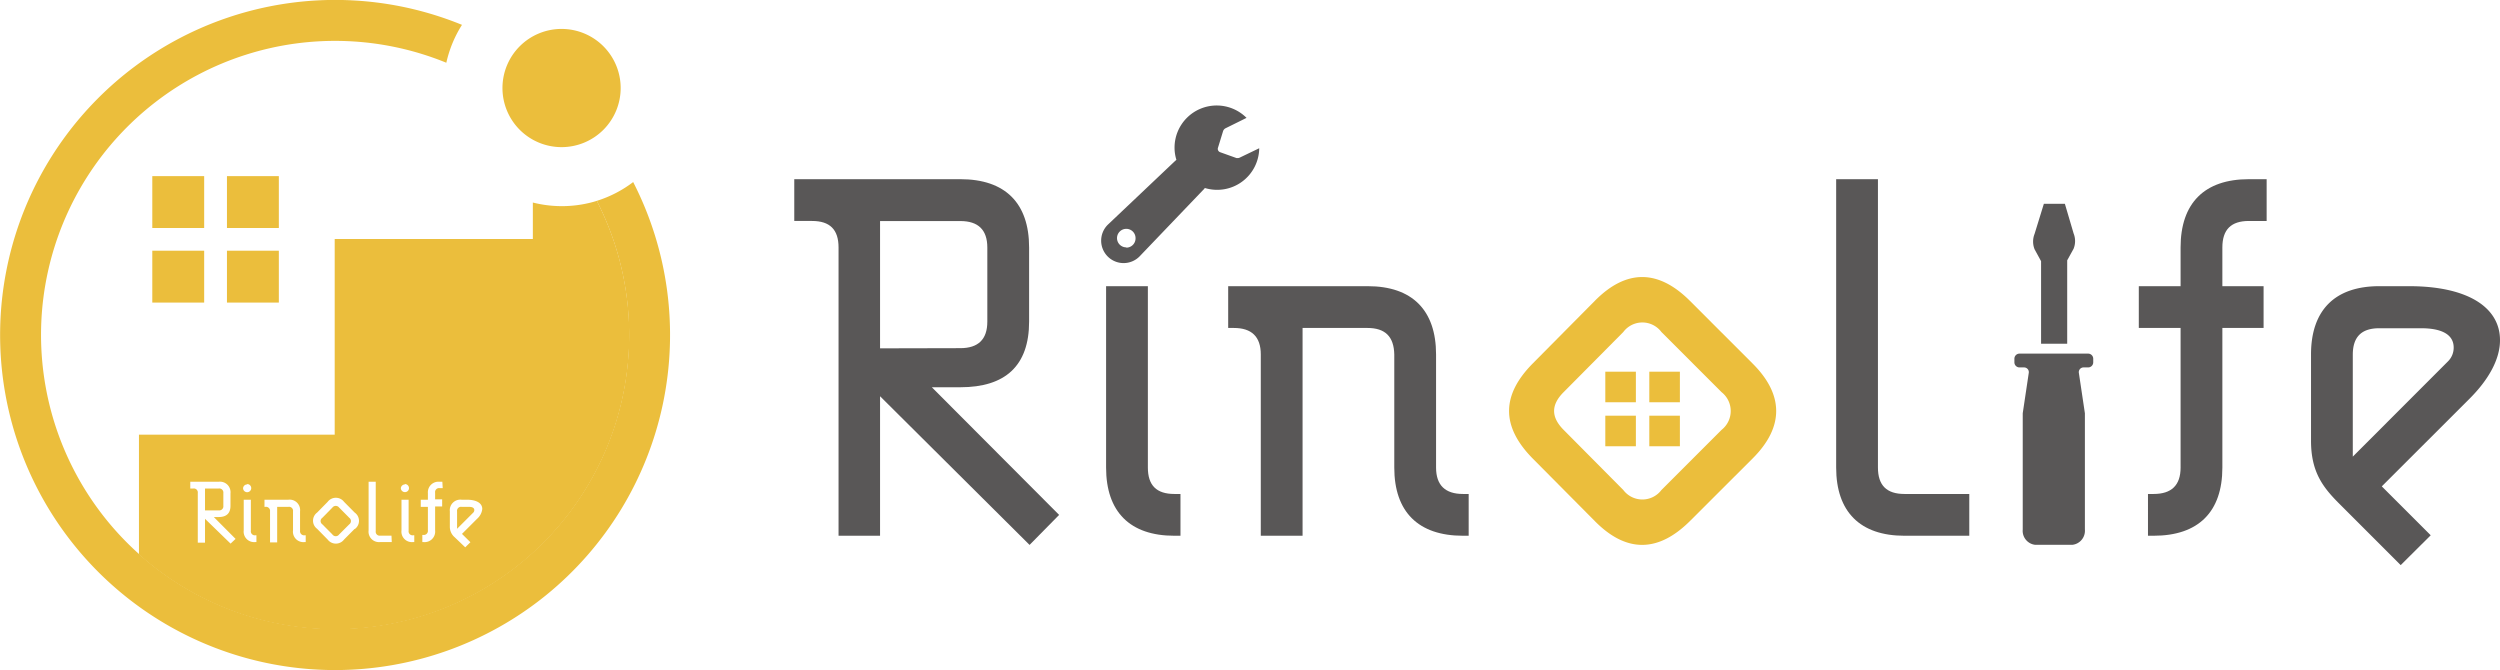
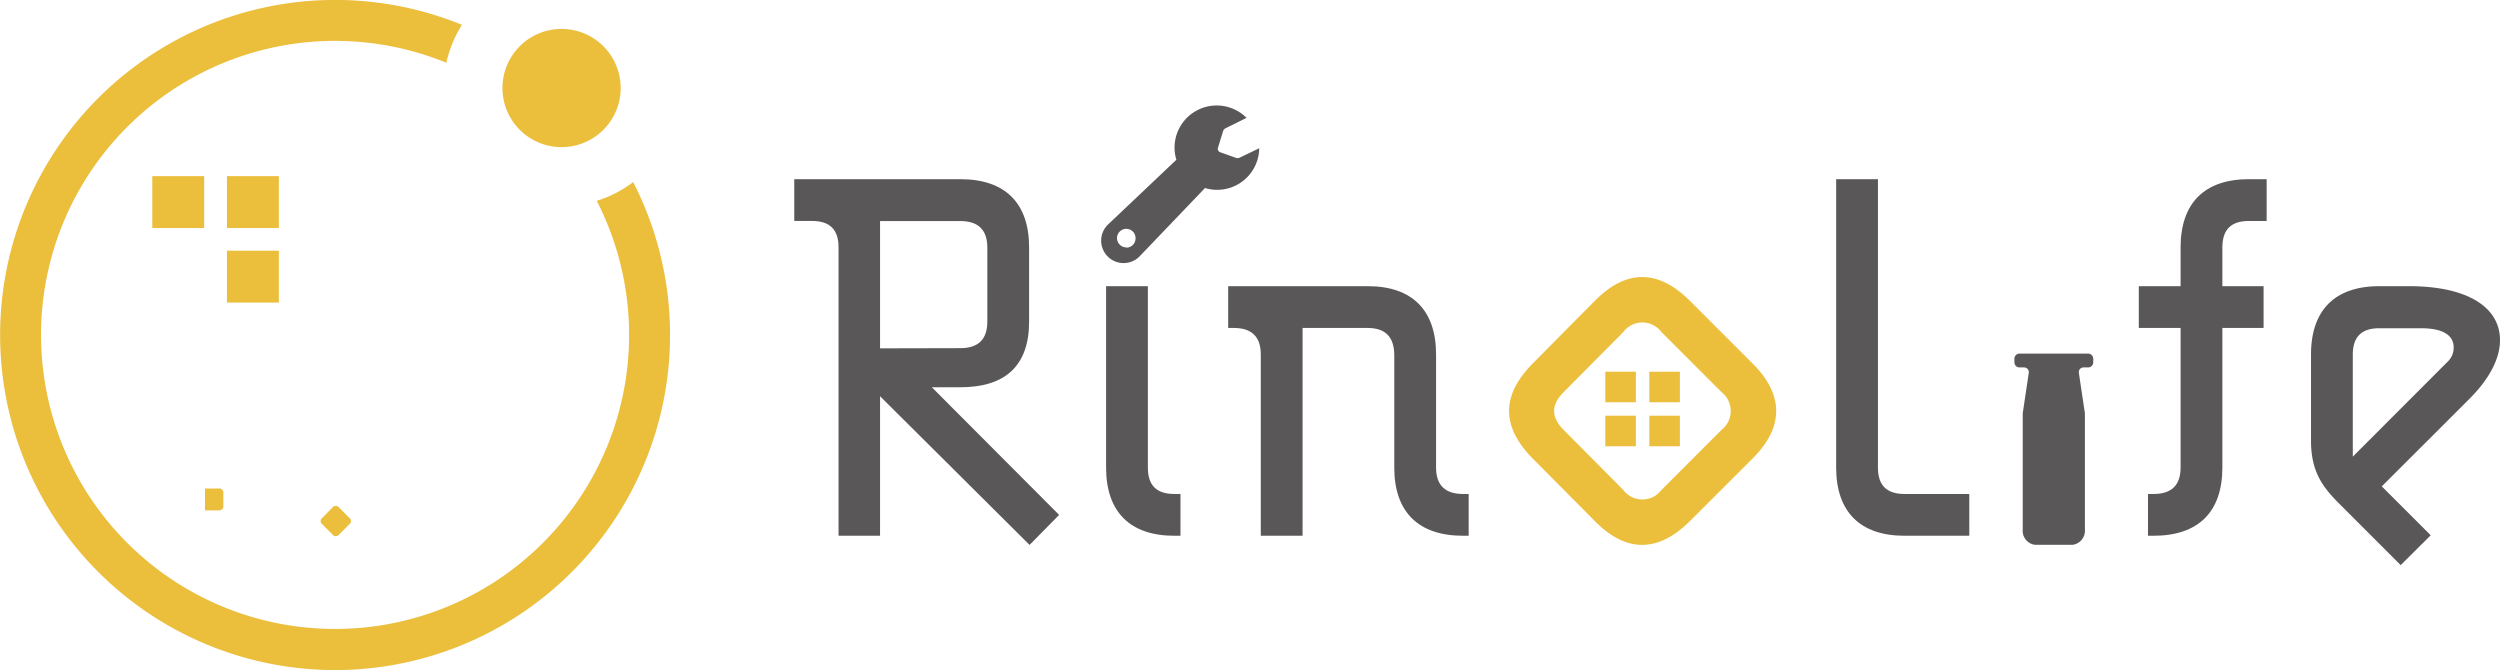
<svg xmlns="http://www.w3.org/2000/svg" width="95.21mm" height="25.52mm" viewBox="0 0 269.87 72.33">
  <defs>
    <style>.cls-1{fill:#ebbe3c;}.cls-2{fill:#595757;}</style>
  </defs>
  <g id="レイヤー_2" data-name="レイヤー 2">
    <g id="レイヤー_1-2" data-name="レイヤー 1">
      <rect class="cls-1" x="16.44" y="19.01" width="5.6" height="5.6" />
      <rect class="cls-1" x="24.5" y="19.01" width="5.6" height="5.6" />
-       <rect class="cls-1" x="16.44" y="27.06" width="5.6" height="5.6" />
      <rect class="cls-1" x="24.5" y="27.06" width="5.6" height="5.6" />
-       <path class="cls-1" d="M50.6,54.71h-.77a.43.43,0,0,0-.49.49v1.88l1.76-1.76a.39.39,0,0,0,.1-.25C51.2,54.82,51,54.71,50.6,54.71Z" />
      <path class="cls-1" d="M24.11,54.6V53.22a.44.44,0,0,0-.5-.49H22.13v2.36h1.48A.44.44,0,0,0,24.11,54.6Z" />
-       <path class="cls-1" d="M64.43,21.68a12.79,12.79,0,0,1-6.91.18V25.8H36.13V46.92H15V59.85A31.76,31.76,0,0,0,64.43,21.68Zm-39.54,37L22.13,56v2.58h-.78V53.22a.43.43,0,0,0-.48-.49h-.33V52h3.07a1.14,1.14,0,0,1,1.27,1.26V54.6c0,.82-.45,1.21-1.27,1.21h-.53l2.35,2.36Zm1.79-6.43a.44.44,0,0,1,.44.44.44.44,0,0,1-.88,0A.44.44,0,0,1,26.68,52.29Zm1,6.26h-.11a1.13,1.13,0,0,1-1.26-1.26V53.94h.77v3.35a.43.43,0,0,0,.49.49h.11Zm5.32,0h-.1a1.13,1.13,0,0,1-1.27-1.26V55.2a.43.43,0,0,0-.49-.49H29.92v3.84h-.77V55.2a.44.44,0,0,0-.5-.49h-.1v-.77h2.58a1.13,1.13,0,0,1,1.26,1.26v2.09a.44.44,0,0,0,.5.49H33Zm5.29-1.43-1.15,1.16a1.11,1.11,0,0,1-1.77,0l-1.14-1.16a1.09,1.09,0,0,1,0-1.75l1.14-1.16a1.11,1.11,0,0,1,1.77,0l1.15,1.16A1.09,1.09,0,0,1,38.28,57.12Zm4,1.43H41.05a1.13,1.13,0,0,1-1.26-1.26V52h.77v5.33a.43.43,0,0,0,.49.49h1.21Zm1.43-6.26a.44.44,0,0,1,.43.44.43.43,0,0,1-.43.43.44.44,0,0,1-.45-.43A.45.45,0,0,1,43.69,52.29Zm1,6.26h-.12a1.13,1.13,0,0,1-1.26-1.26V53.94h.77v3.35a.43.43,0,0,0,.49.49h.12Zm3.07-5.82h-.33a.43.43,0,0,0-.49.49v.72h.76v.77h-.76v2.58a1.14,1.14,0,0,1-1.28,1.26h-.1v-.77h.1a.44.44,0,0,0,.5-.49V54.71h-.77v-.77h.77v-.72A1.14,1.14,0,0,1,47.42,52h.33ZM51.5,56l-1.63,1.63.91.9-.56.55L49.09,58a1.48,1.48,0,0,1-.53-1.17V55.2a1.14,1.14,0,0,1,1.27-1.26h.55c1.06,0,1.68.37,1.68,1A1.64,1.64,0,0,1,51.5,56Z" />
      <path class="cls-1" d="M36.6,54.78a.45.45,0,0,0-.71,0l-1.1,1.12a.42.42,0,0,0,0,.69l1.1,1.11a.44.44,0,0,0,.71,0l1.11-1.11a.43.43,0,0,0,0-.69Z" />
      <path class="cls-1" d="M64.42,21.68A31.74,31.74,0,1,1,48.18,6.77a12.82,12.82,0,0,1,1.69-4.09,36.17,36.17,0,1,0-13.7,69.65A36.18,36.18,0,0,0,68.35,19.65,12.76,12.76,0,0,1,64.42,21.68Z" />
      <path class="cls-1" d="M67,9.5a6.38,6.38,0,1,1-6.38-6.38A6.38,6.38,0,0,1,67,9.5Z" />
      <path class="cls-2" d="M114.33,55.58l-3.19,3.24L95,42.77V57.83H90.52V26.71c0-1.93-.93-2.86-2.86-2.86H85.74V19.34h17.93c4.84,0,7.42,2.58,7.42,7.37v8c0,4.78-2.58,7.09-7.42,7.09h-3.08Zm-10.66-18c1.92,0,2.91-.94,2.91-2.86v-8c0-1.93-1-2.86-2.91-2.86H95V37.6Z" />
      <path class="cls-2" d="M123.91,30.89V50.47c0,1.92.93,2.85,2.86,2.85h.66v4.51h-.66c-4.79,0-7.37-2.58-7.37-7.36V30.89Z" />
      <path class="cls-2" d="M147.61,35.4h-7V57.83h-4.51V38.26c0-1.93-1-2.86-2.91-2.86h-.61V30.89h15.07c4.78,0,7.37,2.58,7.37,7.37V50.47c0,1.92,1,2.85,2.91,2.85h.61v4.51h-.61c-4.83,0-7.42-2.58-7.42-7.36V38.26C150.47,36.33,149.53,35.4,147.61,35.4Z" />
      <path class="cls-1" d="M172.15,56.24l-6.71-6.76c-3.41-3.47-3.36-6.82,0-10.23l6.71-6.77c3.41-3.46,6.87-3.41,10.28,0l6.77,6.77c3.35,3.35,3.41,6.82,0,10.23l-6.77,6.76C179,59.65,175.56,59.7,172.15,56.24Zm7.2-20.4a2.57,2.57,0,0,0-4.12,0l-6.44,6.49c-1.37,1.37-1.37,2.69,0,4.07l6.44,6.49a2.58,2.58,0,0,0,4.12,0l6.49-6.49a2.59,2.59,0,0,0,0-4.07Z" />
      <path class="cls-2" d="M202.72,19.34V50.47c0,1.92.94,2.85,2.86,2.85h7v4.51h-7c-4.78,0-7.37-2.58-7.37-7.36V19.34Z" />
      <path class="cls-2" d="M232.48,57.83h-.61V53.32h.61c1.92,0,2.91-.93,2.91-2.85V35.4h-4.51V30.89h4.51V26.71c0-4.79,2.58-7.37,7.37-7.37h1.92v4.51h-1.92c-1.92,0-2.86.93-2.86,2.86v4.18h4.45V35.4H239.9V50.47C239.9,55.25,237.32,57.83,232.48,57.83Z" />
      <path class="cls-2" d="M256.84,30.89h3.24c6.16,0,9.79,2.2,9.79,5.83,0,2.14-1.32,4.34-3.24,6.27l-9.52,9.51,5.28,5.28L259.15,61l-6.6-6.6c-1.76-1.76-3.08-3.41-3.08-6.82V38.26C249.47,33.47,252.06,30.89,256.84,30.89ZM264.26,39a2.07,2.07,0,0,0,.61-1.48c0-1.43-1.32-2.09-3.52-2.09h-4.51c-1.92,0-2.86.93-2.86,2.86v11Z" />
      <rect class="cls-1" x="173.29" y="40.12" width="3.3" height="3.3" />
      <rect class="cls-1" x="178.04" y="40.12" width="3.3" height="3.3" />
      <rect class="cls-1" x="173.29" y="44.87" width="3.3" height="3.3" />
      <rect class="cls-1" x="178.04" y="44.87" width="3.3" height="3.3" />
-       <path class="cls-2" d="M220.63,22l-1,3.24a2.24,2.24,0,0,0,0,1.67l.7,1.28v8.91h2.82v-9l.69-1.25a2.22,2.22,0,0,0,0-1.66L222.9,22Z" />
      <path class="cls-2" d="M218,38.17a.55.55,0,0,0-.55.55v.39a.55.55,0,0,0,.55.55h.49a.51.51,0,0,1,.51.6l-.65,4.35V57.16a1.52,1.52,0,0,0,1.35,1.65h4a1.53,1.53,0,0,0,1.36-1.65V44.61l-.65-4.35a.51.51,0,0,1,.51-.6h.49a.55.55,0,0,0,.55-.55v-.39a.55.55,0,0,0-.55-.55Z" />
      <path class="cls-2" d="M135.93,16h0l-2.08,1a.52.52,0,0,1-.3.06h0l-.07,0-1.76-.63a.38.38,0,0,1-.24-.49l.55-1.79a.54.54,0,0,1,.27-.31L134,13l.56-.28h0a4.55,4.55,0,0,0-7.77,3.21,4.39,4.39,0,0,0,.2,1.32l-.19.17-7.22,6.84a2.42,2.42,0,0,0,3.42,3.43l6.88-7.19a.91.91,0,0,0,.18-.21A4.54,4.54,0,0,0,135.93,16Zm-14.35,10.7a1,1,0,1,1,1-1A1,1,0,0,1,121.58,26.73Z" />
    </g>
  </g>
</svg>